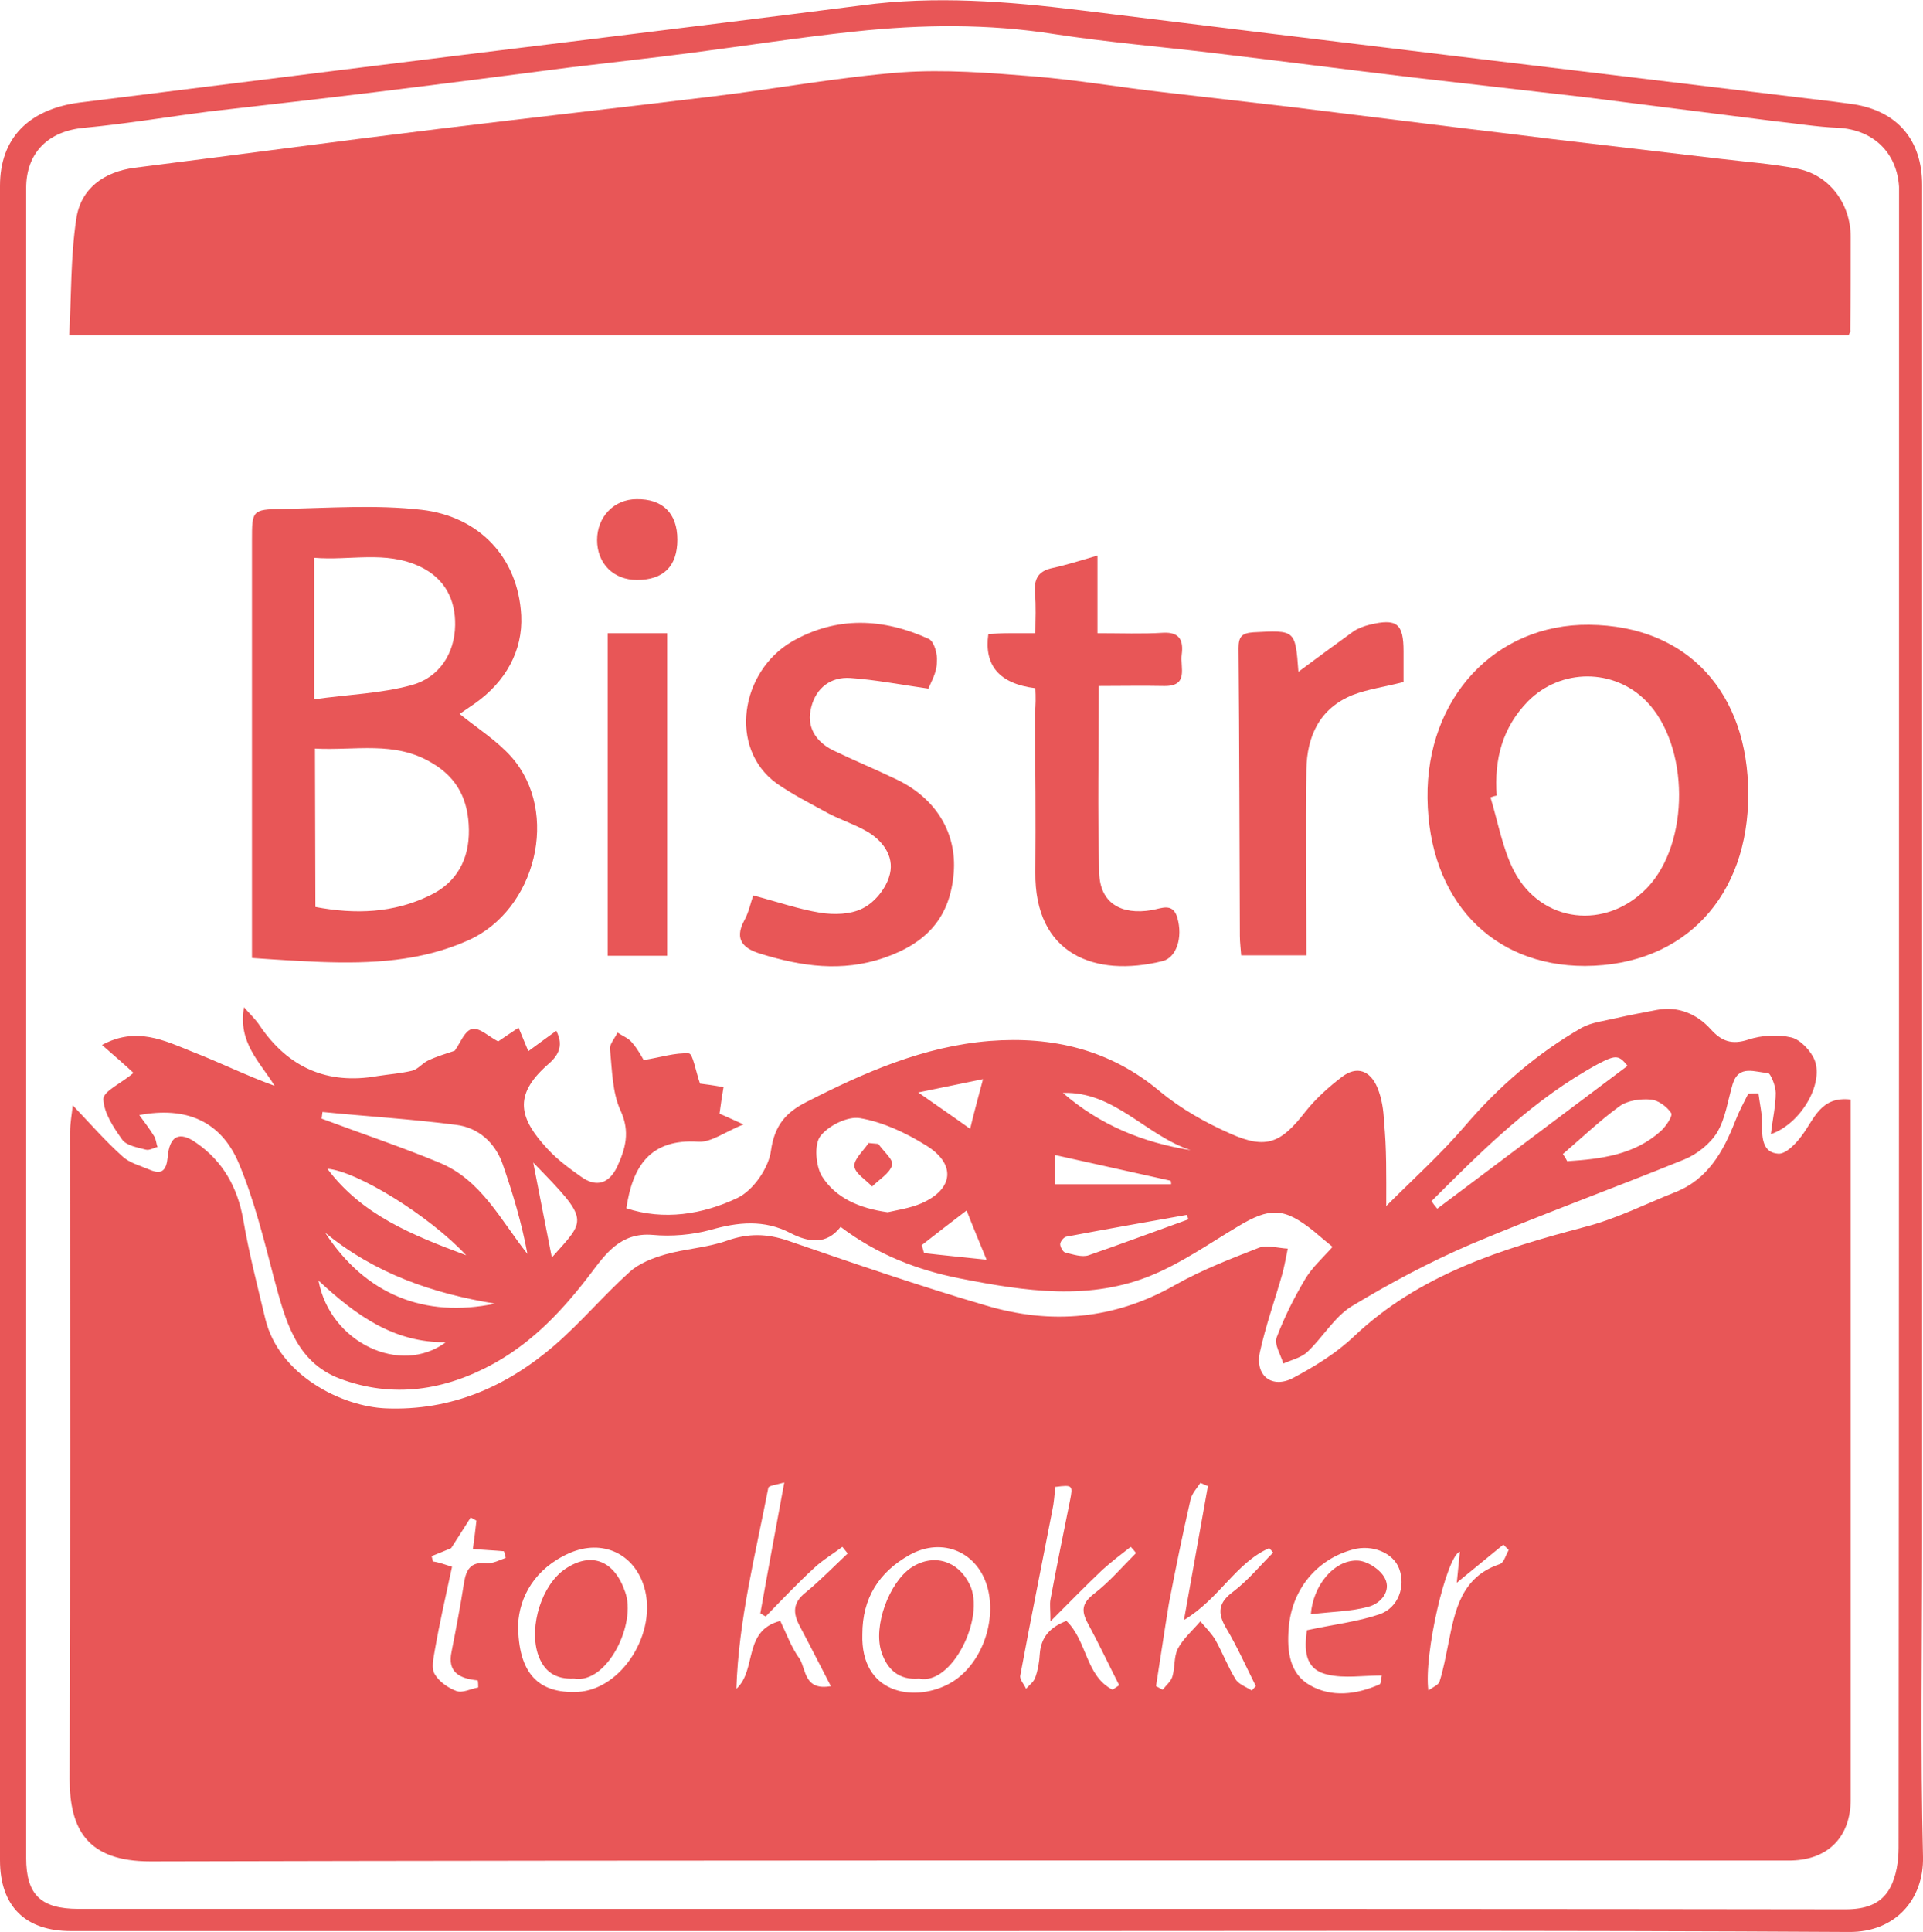
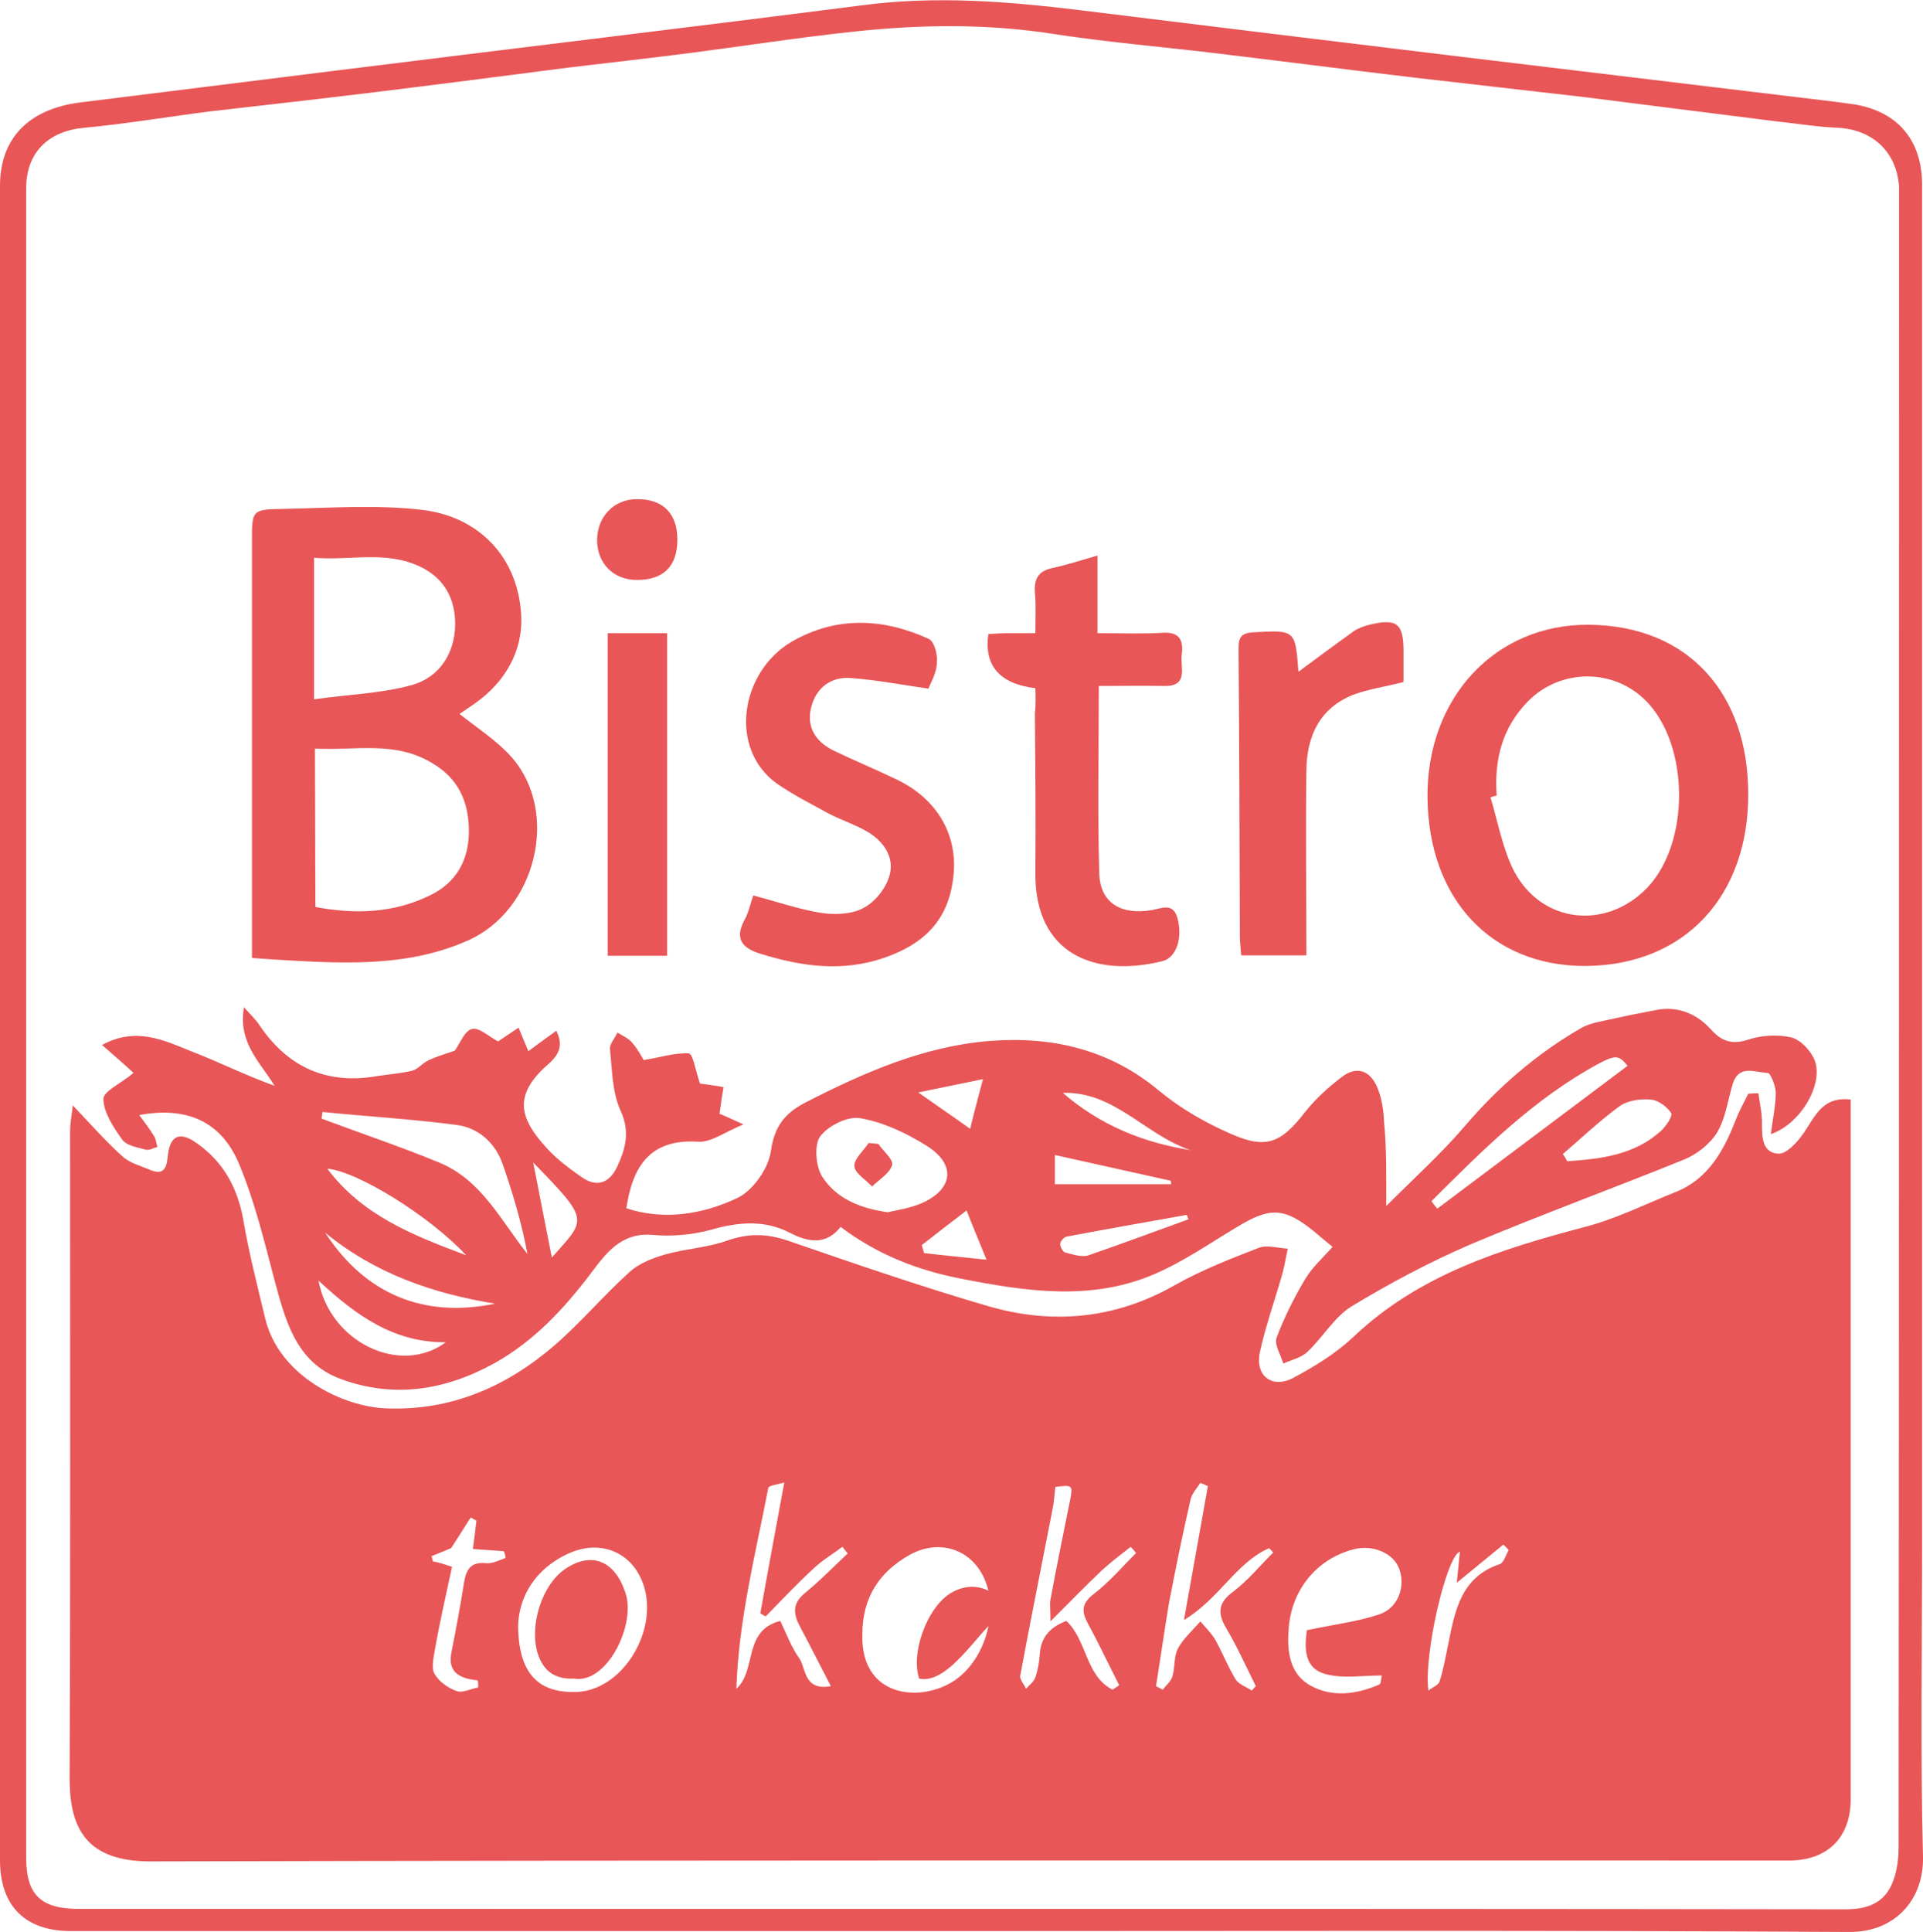
<svg xmlns="http://www.w3.org/2000/svg" version="1.1" id="Layer_2_00000058572694533124865120000017617896666462741388_" x="0px" y="0px" viewBox="0 0 433.5 435.4" style="enable-background:new 0 0 433.5 435.4;" xml:space="preserve">
  <style type="text/css">
	.st0{fill:#E85657;}
</style>
  <g id="Layer_1-2">
    <g>
      <path class="st0" d="M216.6,435.2c-66.9,0-133.8,0-200.6,0c-10.3,0-16-5.6-16-16C0,293.4,0,167.6,0,41.9c0-10.7,6.4-17.3,18-18.8    c38.5-4.8,76.9-9.6,115.4-14.3c20.3-2.5,40.6-5,60.9-7.6c16.5-2.2,32.8-0.9,49.2,1.1c56.6,7,113.3,13.8,169.9,20.6    c1.5,0.2,3,0.4,4.5,0.6c9.9,1.6,15.4,8.1,15.4,18.2c0,102,0,204,0,305.9c0,23.6-0.4,47.3,0.2,70.9c0.2,9.5-6.2,17-16.7,16.9    C350,435,283.3,435.2,216.6,435.2L216.6,435.2z M216.4,430.2c66.5,0,133.1,0,199.6,0.1c4.4,0,8.1-1.1,10.1-4.9    c1.4-2.6,1.9-6,1.9-9c0.1-123.9,0.1-247.9,0.1-371.8c0-0.8,0-1.7,0-2.5c-0.5-7.8-5.9-12.9-13.8-13.3c-4.8-0.2-9.5-1-14.3-1.5    c-14.2-1.8-28.5-3.6-42.7-5.4c-12.8-1.5-25.6-2.9-38.4-4.4c-15.2-1.8-30.5-3.8-45.7-5.6c-11.8-1.4-23.6-2.4-35.4-4.2    c-15.1-2.4-30.1-2.2-45.1-0.6c-12.3,1.3-24.5,3.2-36.8,4.8c-9.2,1.2-18.4,2.2-27.5,3.3C113.7,17.1,99,19,84.3,20.8    c-12.3,1.5-24.6,2.9-36.9,4.3C38,26.3,28.5,27.9,19,28.8c-8,0.7-13.1,5.5-13.1,13.6c0,125.4,0,250.9,0,376.3    c0,8.3,3.3,11.5,11.8,11.5C83.9,430.2,150.2,430.2,216.4,430.2z" />
      <path class="st0" d="M396.4,246.4c0.3,2.4,0.9,4.8,0.8,7.1c0,3.1,0.2,6.3,3.7,6.5c1.7,0.1,4-2.3,5.3-4.1c2.8-3.7,4.2-8.9,11-8.1v5    c0,50.9,0,101.8,0,152.7c0,8.4-5,13.6-13.4,13.8c-1.5,0-3,0-4.5,0c-121.8,0-243.6-0.1-365.4,0.2c-14.2,0-18.2-7.2-18.2-18.6    c0.2-48.6,0.1-97.2,0.1-145.8c0-2,0.4-4,0.6-6c4,4.2,7.4,8.1,11.2,11.5c1.6,1.5,4,2.1,6.1,3c2.8,1.2,3.8,0.2,4.1-2.8    c0.4-4.8,2.6-6,6.5-3.2c5.9,4.1,9.2,9.9,10.5,17.1c1.3,7.6,3.2,15,5,22.5c3.1,12.8,17.3,19.8,27.2,20.2c14.7,0.6,27.2-4.9,38-14.2    c6-5.2,11.1-11.3,17-16.6c2.1-1.9,5.2-3.1,8-3.9c4.6-1.3,9.4-1.5,13.9-3.1c4.8-1.7,9-1.6,13.7,0c14.8,5.1,29.6,10.2,44.6,14.6    c14.7,4.4,29,3.2,42.7-4.6c6-3.4,12.5-5.9,18.9-8.4c1.9-0.7,4.3,0.1,6.5,0.2c-0.4,1.9-0.7,3.7-1.2,5.6c-1.7,6-3.8,11.8-5.1,17.8    c-1.1,5.2,2.7,8.2,7.4,5.8c4.9-2.6,9.8-5.6,13.8-9.4c14.8-14,33.2-19.7,52.1-24.7c7-1.8,13.5-5.1,20.3-7.8    c7.4-2.9,10.9-9.2,13.6-16.1c0.8-2.1,1.9-4.1,2.9-6.1C395,246.4,395.7,246.4,396.4,246.4L396.4,246.4z M187.3,380    c-2.5-4.8-4.7-9.2-7-13.5c-1.6-3-1.6-5.3,1.3-7.6c3.3-2.7,6.3-5.8,9.5-8.8c-0.4-0.5-0.8-1-1.2-1.5c-2.1,1.6-4.5,3-6.4,4.8    c-3.8,3.5-7.3,7.2-10.9,10.9c-0.4-0.2-0.8-0.5-1.2-0.7c1.7-9.6,3.5-19.2,5.4-29.5c-1.7,0.5-3.5,0.7-3.6,1.2    c-2.9,15-6.7,29.8-7.2,45.3c4.7-4.3,1.4-13.1,9.9-15.3c1.4,2.9,2.5,6,4.4,8.6C181.7,376.2,181.3,381.1,187.3,380L187.3,380z     M116.8,366.1c0,11.1,4.6,15.6,13.4,15.2c10-0.5,18.1-13.4,15-23.7c-2.3-7.5-9.4-10.8-16.8-7.6    C120.5,353.5,117.1,359.9,116.8,366.1L116.8,366.1z M250.8,380.8c0.5-0.3,1-0.7,1.5-1c-2.4-4.7-4.6-9.4-7.1-14    c-1.5-2.8-1.3-4.5,1.4-6.6c3.5-2.7,6.4-6.1,9.5-9.2c-0.4-0.5-0.8-1-1.2-1.4c-2.2,1.7-4.4,3.4-6.4,5.2c-3.7,3.5-7.3,7.2-11.7,11.6    c0-2.7-0.2-3.8,0-4.9c1.4-7.5,2.9-14.9,4.4-22.3c0.7-3.5,0.6-3.6-3.3-3.1c-0.2,1.8-0.3,3.6-0.7,5.4c-2.4,12.4-4.9,24.7-7.2,37.1    c-0.2,0.9,0.9,2,1.3,3c0.7-0.8,1.8-1.6,2.1-2.6c0.6-1.7,0.9-3.5,1-5.3c0.3-4,2.6-6.1,6-7.4C245.1,369.8,244.7,377.7,250.8,380.8    L250.8,380.8z M194.4,368.3c-0.4,13.3,11.3,15.3,19.1,11.4c7.3-3.6,11.2-13.6,9.2-21.6c-2.1-8.3-10.2-11.8-17.6-7.7    C198.1,354.3,194.4,360.2,194.4,368.3L194.4,368.3z M260.6,380c0.5,0.3,1,0.5,1.5,0.8c0.8-1,1.9-1.9,2.2-3c0.6-2,0.3-4.4,1.2-6.2    c1.2-2.3,3.3-4.1,5.1-6.2c1.2,1.4,2.5,2.7,3.4,4.2c1.6,2.9,2.8,6,4.5,8.8c0.7,1.2,2.5,1.8,3.7,2.6c0.3-0.4,0.6-0.7,0.9-1    c-2.2-4.4-4.2-8.9-6.7-13.1c-2-3.4-1.8-5.7,1.6-8.2c3.3-2.5,6-5.8,9-8.8c-0.3-0.4-0.6-0.7-0.9-1c-7.5,3.3-11.2,11.4-19.2,16.2    c1.9-10.8,3.7-20.5,5.4-30.2c-0.6-0.2-1.1-0.5-1.7-0.7c-0.8,1.2-1.9,2.4-2.2,3.7c-1.8,7.8-3.4,15.7-4.9,23.5    C262.5,367.5,261.6,373.7,260.6,380L260.6,380z M294.6,367.4c6-1.3,11.4-1.9,16.4-3.6c4.3-1.5,5.9-6.4,4.4-10.3    c-1.3-3.5-6-5.5-10.4-4.3c-8.2,2.2-13.9,9.1-14.5,17.9c-0.4,5,0.2,10.1,4.8,12.7c4.9,2.8,10.5,2.1,15.7-0.2c0.3-0.1,0.3-1.1,0.5-2    c-4.3,0-8.4,0.7-12.2-0.2C293.8,376.2,294.1,371.4,294.6,367.4L294.6,367.4z M101.9,353.1c-1.4,6.5-2.8,12.6-3.9,18.9    c-0.3,1.8-0.8,4,0,5.3c1,1.7,3,3.1,4.9,3.8c1.4,0.5,3.2-0.5,4.9-0.8c0-0.5,0-1.1-0.1-1.6c-4.2-0.4-6.9-1.9-5.9-6.5    c1-5.1,2-10.3,2.8-15.5c0.5-3,1.5-4.8,5.1-4.4c1.4,0.1,2.9-0.7,4.3-1.2c-0.1-0.5-0.2-1-0.4-1.5c-2.2-0.2-4.5-0.3-7-0.5    c0.3-2.3,0.6-4.4,0.8-6.4l-1.3-0.7c-1.5,2.4-3,4.7-4.4,6.9c-1.4,0.6-2.9,1.2-4.4,1.8c0.1,0.4,0.2,0.8,0.3,1.2    C99,352.1,100.3,352.6,101.9,353.1L101.9,353.1z M322,381c1-0.8,2.2-1.2,2.5-2c0.9-2.8,1.4-5.7,2-8.6c1.5-7.5,2.9-15,11.6-17.9    c0.9-0.3,1.4-2.1,2-3.2c-0.4-0.4-0.8-0.8-1.2-1.2c-3.3,2.7-6.6,5.4-10.5,8.6c0.3-2.9,0.5-4.9,0.7-7    C326.1,350.6,320.9,372.9,322,381L322,381z" />
-       <path class="st0" d="M416.7,75.6H15.6c0.5-8.9,0.3-17.7,1.6-26.3c1-6.8,6.2-10.6,13.2-11.5c23-2.9,45.9-6,68.9-8.8    c20.5-2.5,41.1-4.8,61.6-7.3c14.1-1.7,28.1-4.3,42.2-5.4c9.9-0.7,19.9,0.1,29.8,0.9c9.9,0.8,19.7,2.5,29.5,3.6    c9.5,1.1,19.1,2.2,28.6,3.3c10,1.2,20,2.5,30,3.7c9.5,1.2,19.1,2.3,28.6,3.5c12.8,1.5,25.5,3,38.3,4.5c5.8,0.7,11.6,1.1,17.2,2.2    c7.3,1.4,12.1,7.9,12.1,15.4c0,7,0,14-0.1,21C417.2,74.7,417,75,416.7,75.6L416.7,75.6z" />
      <path class="st0" d="M312.5,271.8c6.2-6.2,12.4-11.8,17.7-18c7.6-8.9,16.3-16.4,26.4-22.2c2.2-1.2,5-1.5,7.5-2.1    c3.1-0.7,6.2-1.3,9.4-1.9c4.8-0.9,9,0.9,12.1,4.3c2.5,2.8,4.8,3.6,8.5,2.4c3-1,6.7-1.2,9.7-0.5c2.1,0.5,4.5,3.1,5.3,5.2    c2,5.4-3.2,14.3-9.9,16.6c0.4-3.4,1.1-6.4,1.1-9.3c0-1.6-1.2-4.5-1.8-4.5c-2.8-0.1-6.5-2-7.9,2.5c-1.1,3.7-1.6,7.7-3.5,10.9    c-1.6,2.6-4.5,4.9-7.4,6.1c-16,6.5-32.2,12.4-48.1,19.1c-9.3,4-18.3,8.8-26.9,14c-3.9,2.4-6.5,7-10,10.3c-1.4,1.3-3.6,1.8-5.4,2.6    c-0.6-2-2.1-4.3-1.5-5.9c1.7-4.5,3.9-8.9,6.4-13.1c1.6-2.7,4-4.8,6.2-7.3c-1.5-1.2-2.9-2.4-4.2-3.5c-6.7-5.4-9.9-5.5-17.3-1    c-6.2,3.7-12.2,7.9-18.8,10.7c-14.3,6.1-29.1,3.8-43.8,0.9c-9.6-1.9-18.6-5.4-26.8-11.6c-3.2,4.1-7.2,3.5-11.3,1.4    c-5.9-3.1-11.9-2.5-18.1-0.7c-4.1,1.1-8.7,1.5-13,1.1c-7.2-0.6-10.6,4.3-14,8.8c-6.1,8-12.7,15.1-21.6,20.1    c-11.2,6.2-22.9,8-34.9,3.5c-10-3.8-12.3-13.3-14.8-22.5c-2.3-8.8-4.5-17.8-8-26.1c-4-9.4-11.8-12.8-22.4-10.8    c1.3,1.8,2.4,3.2,3.3,4.7c0.5,0.7,0.5,1.7,0.8,2.5c-0.9,0.2-1.8,0.8-2.6,0.6c-1.9-0.5-4.3-0.9-5.3-2.2c-2-2.8-4.2-6.1-4.3-9.2    c0-1.8,4.1-3.6,6.8-5.9c-1.6-1.5-4.1-3.7-7.1-6.3c7.7-4.2,14.1-1,20.3,1.5c6.2,2.4,12.2,5.4,18.6,7.7c-3.3-5.4-8.3-9.7-6.9-17.7    c1.5,1.7,2.7,2.8,3.6,4.2c6.4,9.4,15.2,13.3,26.5,11.3c2.6-0.4,5.3-0.6,7.8-1.2c1.3-0.3,2.3-1.7,3.6-2.3c1.9-0.9,3.9-1.5,6-2.2    c1.2-1.6,2.2-4.5,3.9-4.9c1.7-0.4,3.9,1.8,5.9,2.8c1.2-0.8,2.9-2,4.6-3.1c0.7,1.7,1.4,3.4,2.2,5.3c1.8-1.3,3.9-2.9,6.3-4.6    c1.9,3.7,0.1,5.9-2,7.7c-7.8,6.9-6.3,12.1,0,18.9c2.2,2.4,4.9,4.4,7.6,6.3c3.5,2.5,6.3,1.5,8.1-2.2c1.9-4.1,3-7.9,0.8-12.7    c-1.9-4.1-1.9-9.2-2.4-13.9c-0.1-1.1,1.1-2.4,1.7-3.7c1.2,0.8,2.6,1.3,3.4,2.4c1.3,1.5,2.2,3.3,2.5,3.8c3.8-0.6,7.1-1.7,10.2-1.5    c0.9,0.1,1.5,3.9,2.5,6.8c0.9,0.1,3.1,0.4,5.3,0.8c-0.3,1.8-0.6,3.7-0.9,6c0.8,0.3,2.3,1,5.4,2.4c-4.2,1.7-7.3,4.1-10.2,3.9    c-10.9-0.7-14.8,5.6-16.2,15c8.4,2.8,17.2,1.4,25-2.3c3.6-1.7,7.1-6.8,7.6-10.7c0.8-5.7,3.4-8.6,7.9-10.9    c13.1-6.7,26.5-12.6,41.4-13.8c14.1-1.1,27.1,1.9,38.3,11.3c4.7,3.9,10.3,7.1,16,9.6c8.1,3.6,11.4,2.1,16.9-5    c2.3-2.9,5.2-5.5,8.2-7.8c3.4-2.6,6.4-1.4,8,2.4c1,2.4,1.4,5.1,1.5,7.7C312.6,258.8,312.5,264.8,312.5,271.8L312.5,271.8z     M200.1,273.2c2.2-0.5,5-0.9,7.6-2c7.3-3.2,7.9-8.9,1-13.1c-4.5-2.8-9.6-5.2-14.8-6.1c-2.8-0.5-7.2,1.7-9,4.1    c-1.4,1.9-1,6.7,0.4,9C188.4,270,193.7,272.3,200.1,273.2L200.1,273.2z M72.7,250.6c-0.1,0.5-0.1,1-0.2,1.5    c8.8,3.3,17.8,6.3,26.5,9.9c9.5,3.9,13.8,12.9,19.9,20.6c-1.3-7-3.3-13.7-5.6-20.3c-1.7-4.8-5.5-8.2-10.5-8.8    C92.8,252.2,82.7,251.6,72.7,250.6L72.7,250.6z M322.7,270.7c0.4,0.6,0.8,1.1,1.3,1.7c14.3-10.7,28.6-21.5,42.9-32.2    c-1.9-2.3-2.5-2.6-6.5-0.5C345.8,247.6,334.2,259.2,322.7,270.7L322.7,270.7z M352.3,260.1c0.4,0.5,0.7,1,1,1.6    c7.6-0.5,15.1-1.4,21.1-6.8c1.2-1.1,2.8-3.5,2.3-4.1c-1-1.5-3-2.9-4.6-3c-2.3-0.2-5.2,0.2-7,1.5    C360.7,252.5,356.6,256.4,352.3,260.1z M111.6,293.8c-14.1-2.3-27.1-6.8-38.3-16C82.4,291.8,95.7,297.1,111.6,293.8z M105.1,282.9    c-8.4-9-24.7-19-31.3-19.5C81.6,273.8,92.8,278.3,105.1,282.9z M71.8,288.6c2.6,14,18.5,21.5,28.7,13.9    C88.8,302.6,80.3,296.5,71.8,288.6z M264,266.9c0-0.3,0-0.6-0.1-0.8c-8.6-1.9-17.1-3.8-26.1-5.8v6.6H264z M239.6,246.3    c8.3,7.2,18,11.2,28.8,12.9C258.3,255.9,251.2,245.9,239.6,246.3L239.6,246.3z M267.9,274.8c-0.1-0.3-0.2-0.7-0.4-1    c-9,1.6-18.1,3.2-27.1,4.9c-0.6,0.1-1.4,1.1-1.4,1.7c0,0.6,0.6,1.8,1.2,1.9c1.7,0.4,3.7,1.1,5.2,0.6    C252.9,280.3,260.4,277.5,267.9,274.8L267.9,274.8z M120.2,262c1.4,7.3,2.8,14.2,4.2,21.4C132.1,274.7,133.2,275.3,120.2,262z     M222.4,283.9c-1.8-4.4-3.1-7.5-4.5-11.1c-3.7,2.8-6.9,5.3-10.1,7.8c0.2,0.6,0.3,1.2,0.5,1.8C212.5,282.9,216.8,283.3,222.4,283.9    L222.4,283.9z M218.7,254.4c0.9-3.8,1.8-7,2.9-11.2c-4.8,1-9.2,1.9-14.6,3C211.4,249.3,214.8,251.6,218.7,254.4L218.7,254.4z" />
      <path class="st0" d="M56.8,215.9c0-3.9,0-6.9,0-9.8c0-28.1,0-56.2,0-84.3c0-6.7,0-7,6.7-7.1c10.6-0.2,21.2-1,31.6,0.2    c12.8,1.5,21.7,10.6,22.4,23.8c0.4,8-3.6,15-10.4,19.8c-1.3,0.9-2.6,1.8-3.5,2.4c4,3.2,8.4,6,11.7,9.7c11,12.5,5.5,34.5-9.7,41.3    c-10.7,4.8-21.9,5.3-33.3,4.9C67.3,216.6,62.4,216.3,56.8,215.9L56.8,215.9z M71.1,204.4c9,1.7,17.6,1.4,25.8-2.6    c6.1-2.9,8.9-8.2,8.8-14.8c-0.1-6.5-2.4-11.6-8.4-15.1c-8.4-5-17.2-2.7-26.3-3.2L71.1,204.4L71.1,204.4z M70.8,157.6    c7.8-1.1,15.1-1.3,22-3.2c6.2-1.7,9.7-7.1,9.8-13.5c0.1-5.6-2.2-10.5-7.9-13.2c-7.8-3.7-15.8-1.3-23.9-2L70.8,157.6L70.8,157.6z" />
      <path class="st0" d="M357.3,217.7c-21,0-35.2-14.9-35.5-37.8c-0.3-22.6,15.3-39.3,36.4-39.1c22.6,0.2,35.9,15.7,35.9,38.1    C394.2,201.8,379.9,217.6,357.3,217.7L357.3,217.7z M337.4,179.3c-0.5,0.1-0.9,0.2-1.4,0.4c1.7,5.6,2.7,11.5,5.3,16.6    c6.2,11.8,20.7,13.4,30,3.8c9.7-10.1,9.6-32.1-0.2-42.1c-7.3-7.4-19.2-7.4-26.6,0C338.7,163.9,336.8,171.1,337.4,179.3    L337.4,179.3z" />
      <path class="st0" d="M209.3,155.2c-6.3-0.9-11.9-2-17.6-2.4c-4.4-0.3-7.7,2.2-8.8,6.5c-1.2,4.4,0.9,7.8,4.9,9.8    c4.8,2.3,9.6,4.3,14.4,6.6c8.9,4.3,13.5,12.1,12.8,21c-0.8,9.9-5.9,15.8-15.8,19.2c-9.4,3.2-18.5,1.9-27.6-0.9    c-3.7-1.1-6.3-3-3.8-7.6c1-1.8,1.4-3.9,2-5.6c5.3,1.4,10.2,3.1,15.1,3.9c3.1,0.5,6.9,0.4,9.6-1c2.6-1.3,5-4.2,5.9-7    c1.4-4.1-0.9-7.8-4.6-10.1c-2.8-1.7-6-2.7-8.9-4.2c-4-2.2-8.2-4.3-11.9-6.9c-10.8-7.9-8.1-25.1,3.5-31.9    c10.1-5.8,20.6-5.3,30.9-0.6c1.2,0.6,2,3.5,1.8,5.2C211.2,151.6,209.9,153.6,209.3,155.2L209.3,155.2z" />
      <path class="st0" d="M233.4,155.1c-8.1-1-11.6-5.1-10.6-12.2c1.5-0.1,3.1-0.2,4.7-0.2c1.6,0,3.3,0,5.9,0c0-3.2,0.2-6.1-0.1-9    c-0.2-3.1,0.6-5,4-5.7c3.2-0.7,6.3-1.7,10.1-2.8v17.5c5.3,0,10.1,0.2,14.8-0.1c3.8-0.2,4.6,1.8,4.2,4.9c-0.4,2.9,1.7,7.2-4,7.1    c-4.8-0.1-9.6,0-14.7,0c0,14.4-0.3,28.4,0.1,42.2c0.2,6.7,4.9,9.5,11.9,8.3c2.2-0.4,4.7-1.7,5.7,1.7c1.3,4.5-0.2,9-3.3,9.8    c-15.4,3.8-28.9-1.6-28.7-20c0.1-12,0-23.9-0.1-35.9C233.5,158.9,233.5,157.1,233.4,155.1L233.4,155.1z" />
      <path class="st0" d="M316.4,153.7c-4.2,1.1-8,1.6-11.4,2.9c-7.5,3-10.4,9.3-10.5,16.9c-0.2,13.8,0,27.6,0,41.8h-14.7    c-0.1-1.5-0.3-2.9-0.3-4.4c-0.1-21.6-0.1-43.2-0.3-64.8c0-2.6,0.7-3.4,3.3-3.6c9.5-0.5,9.5-0.6,10.2,8.9c3.9-2.9,8.1-6,12.4-9.1    c1-0.7,2.4-1.2,3.6-1.5c6.2-1.5,7.7-0.3,7.7,6C316.4,149.4,316.4,151.8,316.4,153.7L316.4,153.7z" />
      <path class="st0" d="M137,142.7h13.4v72.7H137V142.7L137,142.7z" />
      <path class="st0" d="M152.7,121.6c0,6-3.1,9.1-9.1,9.1c-5.3,0-9-3.7-9-9c0-5.2,3.8-9.2,8.9-9.2    C149.4,112.4,152.7,115.7,152.7,121.6L152.7,121.6z" />
      <path class="st0" d="M129.4,378.3c-4.2,0.2-6.9-1.6-8.2-5.7c-1.9-6.2,0.9-15.4,6.2-19c5.9-4,11.1-1.9,13.5,5.1    C143.6,365.8,136.9,379.6,129.4,378.3L129.4,378.3z" />
-       <path class="st0" d="M207.2,378.3c-4.5,0.4-7.2-2-8.5-6c-1.9-5.8,1.7-15.6,6.7-19c5-3.3,10.6-1.6,13.2,3.8    C222.2,364.5,214.6,379.9,207.2,378.3L207.2,378.3z" />
-       <path class="st0" d="M295.5,363.8c0.5-6.5,5.2-12.2,10.4-12.1c2.2,0,5.3,2,6.3,4c1.5,2.9-1,5.7-3.7,6.4    C304.5,363.2,300.2,363.2,295.5,363.8L295.5,363.8z" />
+       <path class="st0" d="M207.2,378.3c-1.9-5.8,1.7-15.6,6.7-19c5-3.3,10.6-1.6,13.2,3.8    C222.2,364.5,214.6,379.9,207.2,378.3L207.2,378.3z" />
      <path class="st0" d="M198,257.8c1.1,1.6,3.5,3.6,3.1,4.8c-0.6,1.9-2.9,3.2-4.5,4.8c-1.4-1.5-3.9-3-4-4.6c-0.1-1.6,2.1-3.5,3.2-5.2    L198,257.8L198,257.8z" />
    </g>
  </g>
</svg>